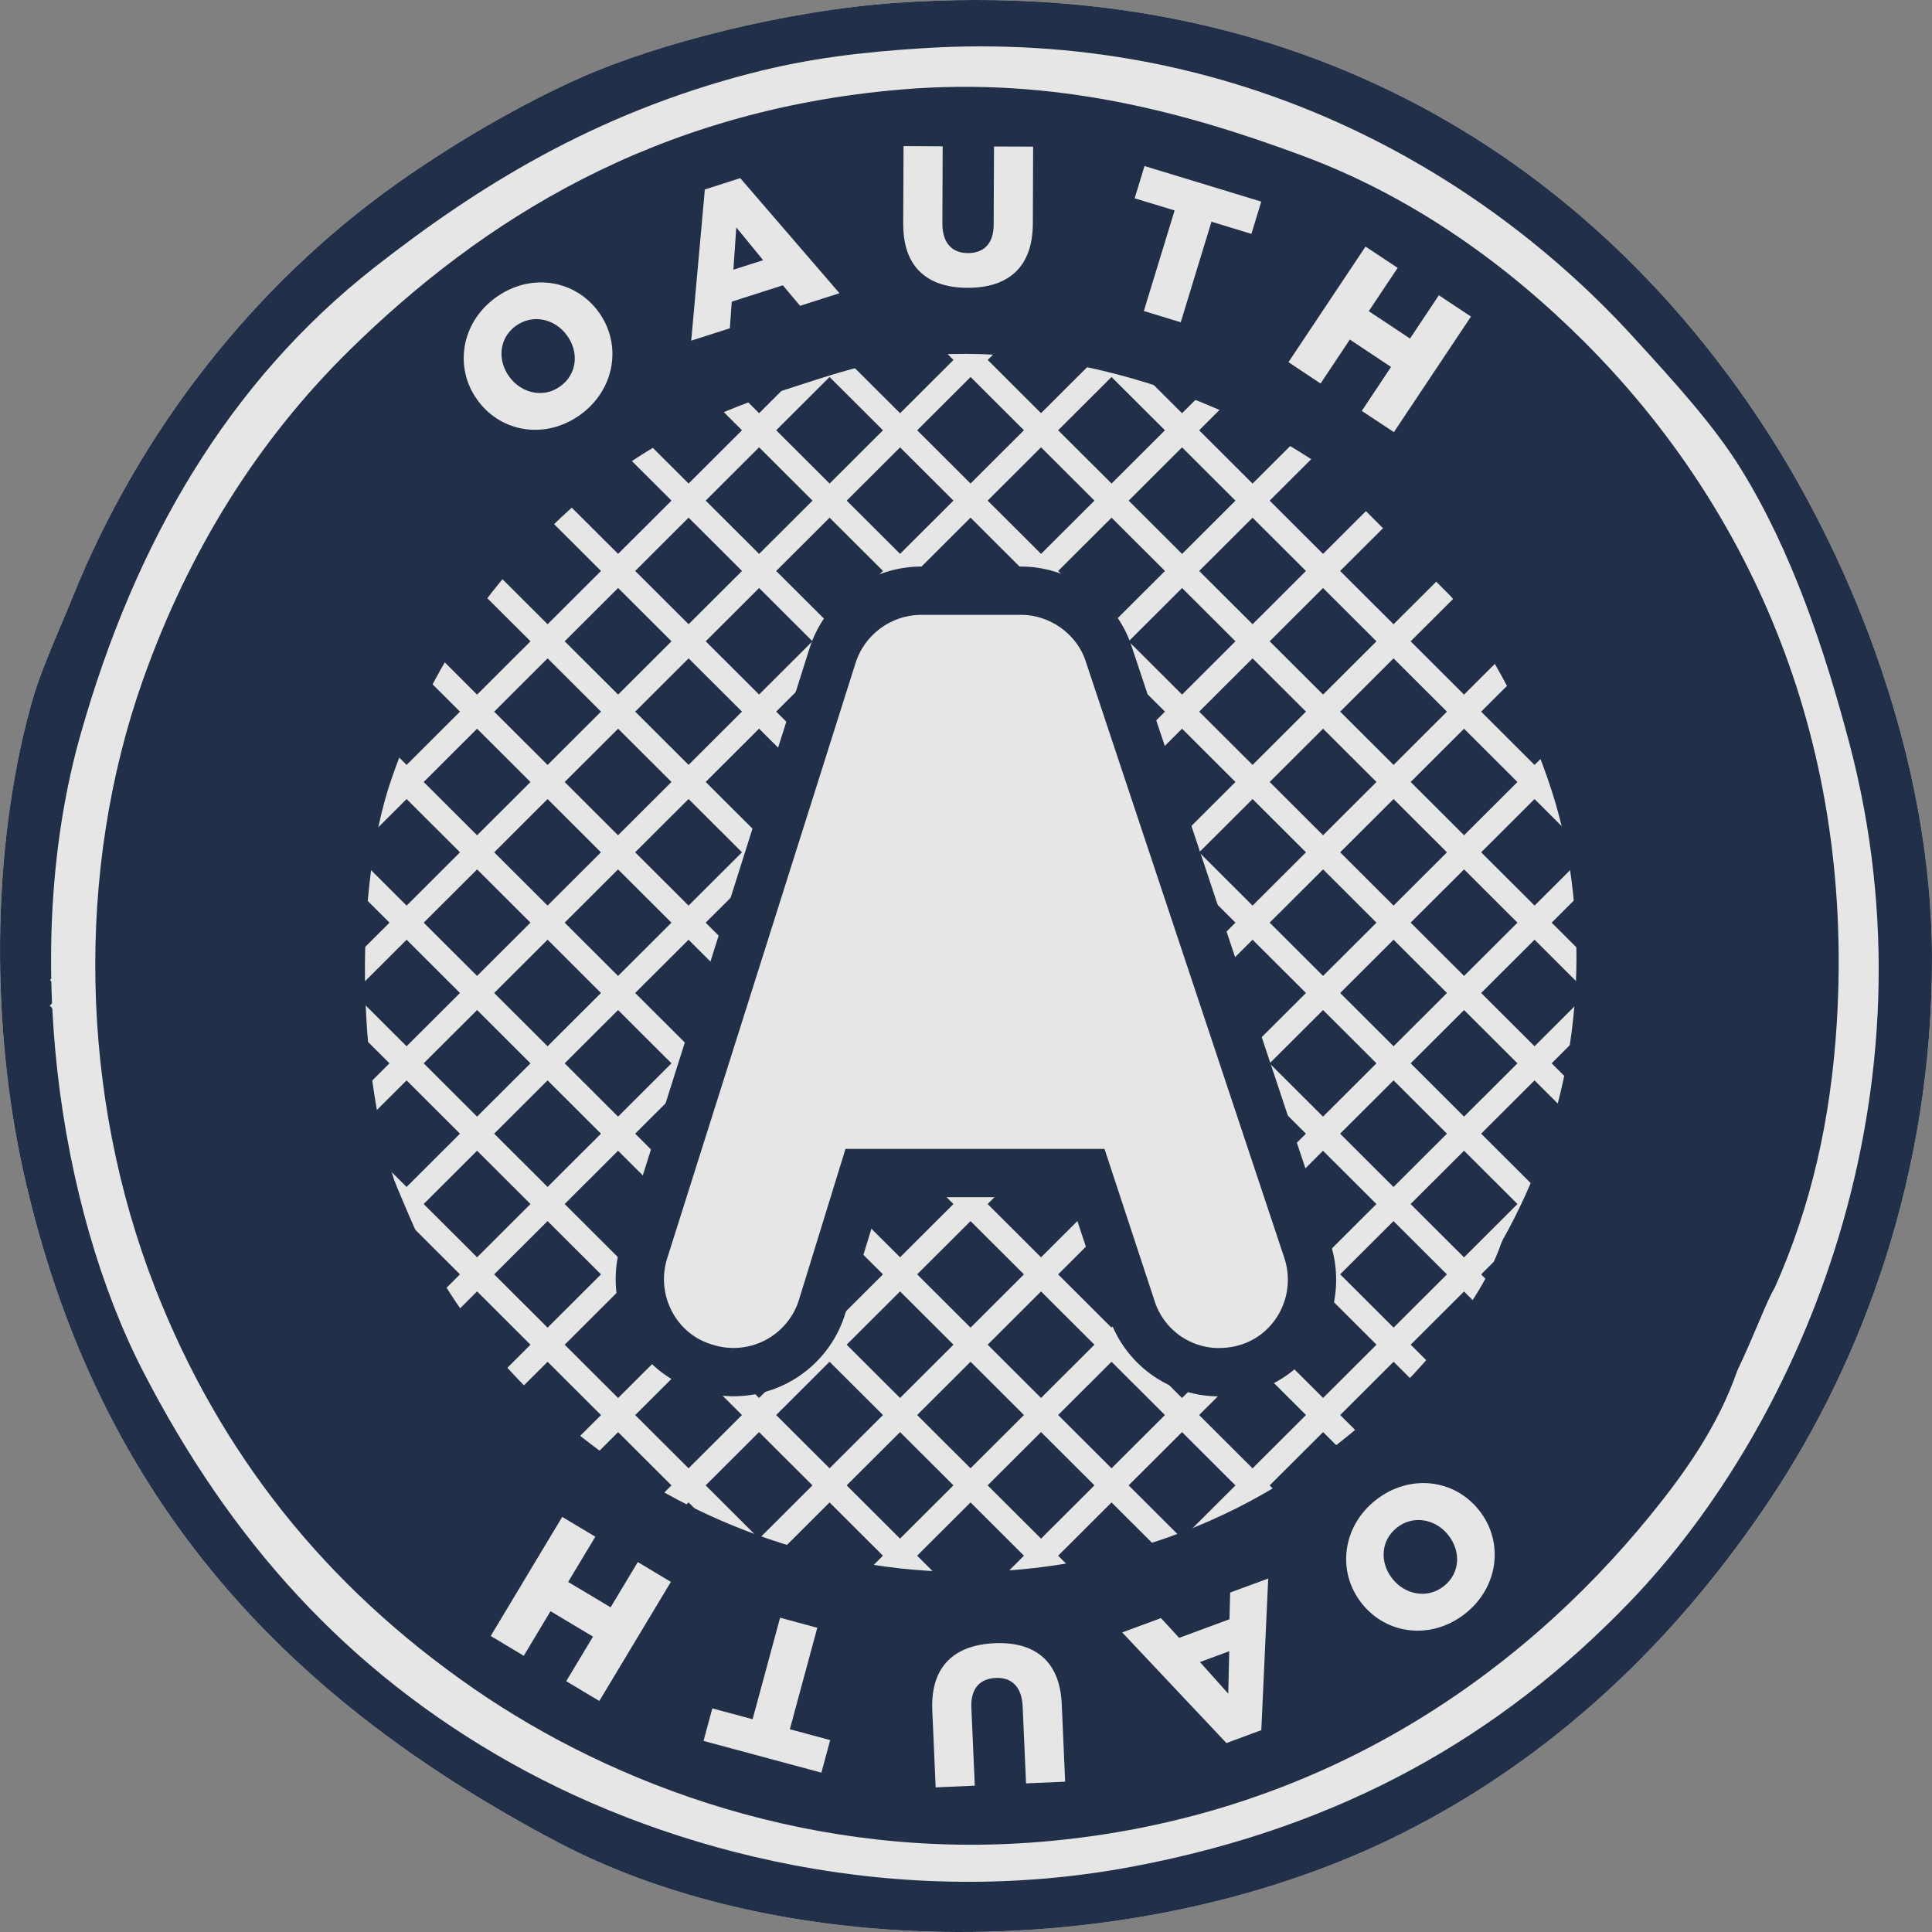
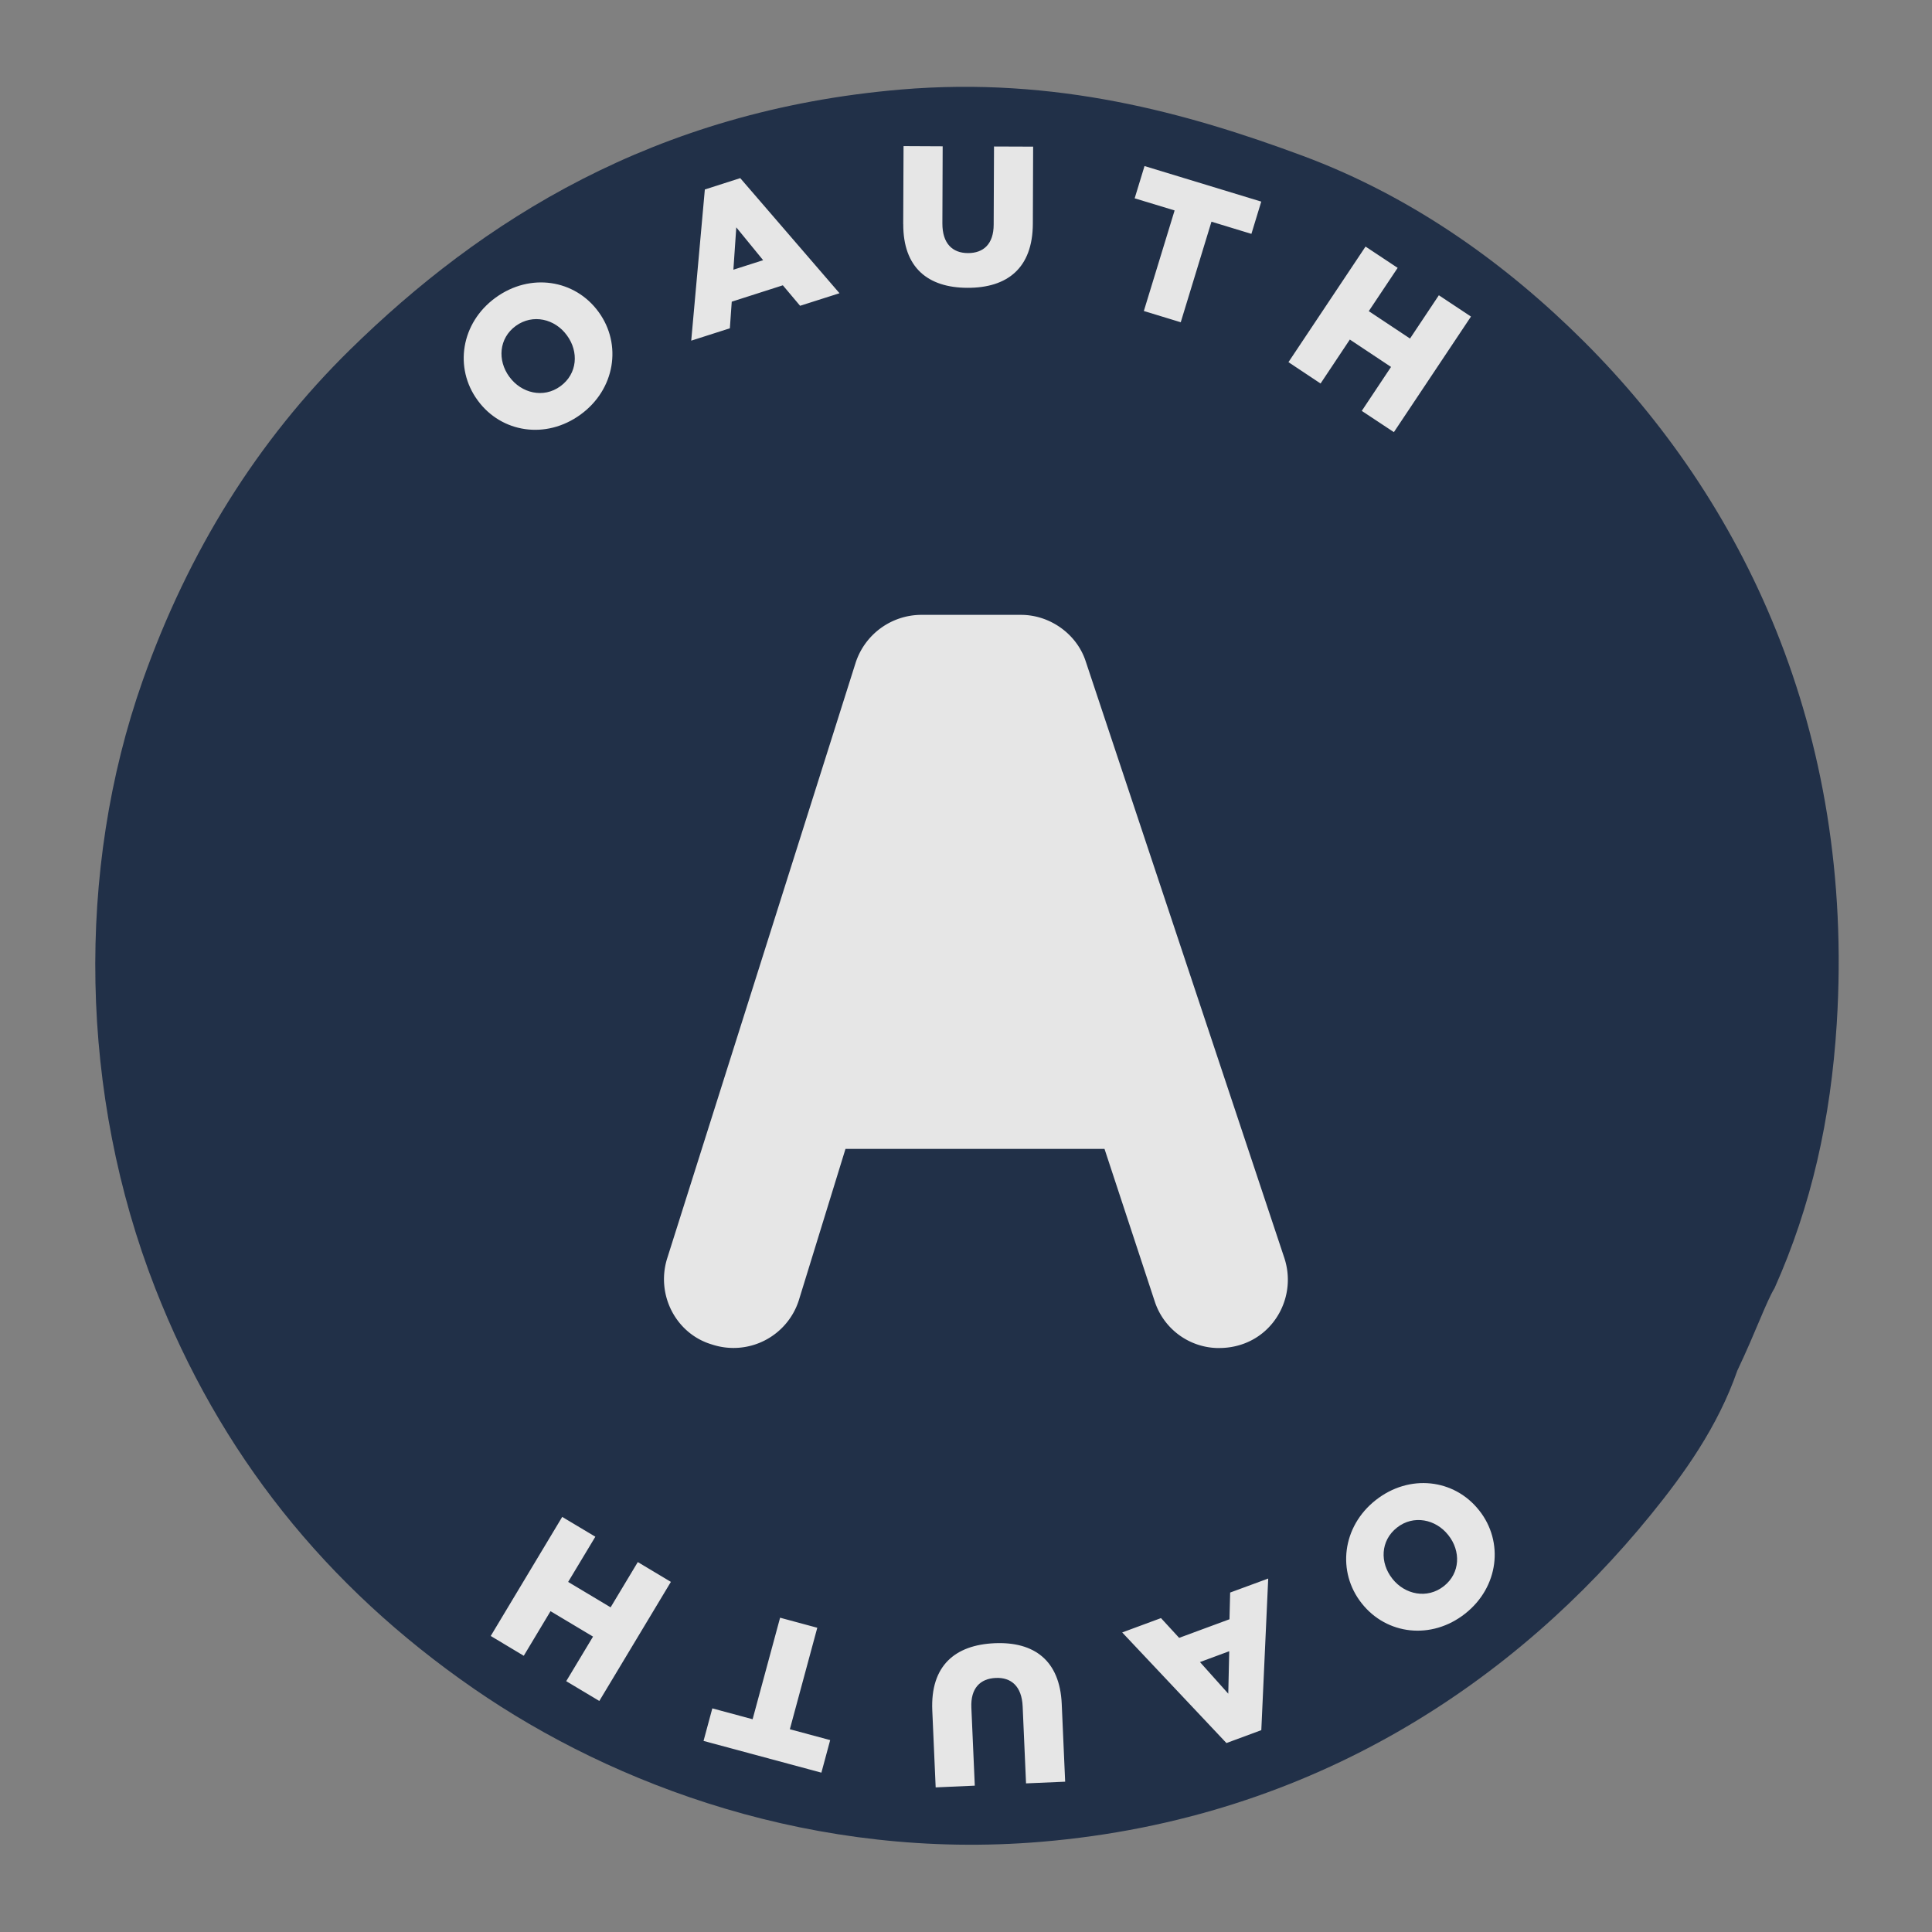
<svg xmlns="http://www.w3.org/2000/svg" fill="none" viewBox="0 0 40 40">
  <rect x="0" y="0" width="40" height="40" fill="#808080" stroke="none" />
  <g opacity=".8">
-     <path fill="#fff" d="M18.562.058c8.86-.613 14.735 3.713 18.094 8.984 1.684 2.642 3.336 6.656 3.344 10.78.008 4.48-1.447 8.361-3.344 11.208-1.95 2.927-4.473 5.344-7.632 6.93-5.28 2.654-12.66 2.726-17.494.172C6.147 35.287 2.008 31.227.468 24.186c-.616-2.818-.687-6.46.172-9.583.201-.733.567-1.504.857-2.224C2.89 8.916 5.261 5.905 8.186 3.823c1.175-.837 2.6-1.67 3.859-2.225 1.565-.691 4.2-1.38 6.517-1.54z" />
    <path fill="#091B3A" d="M35.368 20.32c0 8.356-6.788 15.128-15.162 15.128-8.373 0-15.161-6.772-15.161-15.127S11.833 5.193 20.206 5.193c8.374 0 15.162 6.773 15.162 15.128z" />
-     <path fill="#091B3A" d="M18.562.058c8.86-.613 14.735 3.713 18.094 8.984 1.684 2.642 3.336 6.656 3.344 10.78.008 4.48-1.447 8.361-3.344 11.208-1.95 2.927-4.473 5.344-7.632 6.93-5.28 2.654-12.66 2.726-17.494.172C6.147 35.287 2.008 31.227.468 24.186c-.616-2.818-.687-6.46.172-9.583.201-.733.567-1.504.857-2.224C2.89 8.916 5.261 5.905 8.186 3.823c1.175-.837 2.6-1.67 3.859-2.225 1.565-.691 4.2-1.38 6.517-1.54zM15.56 1.513c-3.29.85-5.703 2.376-7.803 4.02-3.028 2.373-4.958 5.683-6.088 9.669-1.258 4.435-.45 9.802 1.286 13.176 1.8 3.5 4.218 6.215 7.632 8.128 3.321 1.861 7.993 3.056 12.863 2.14 4.327-.816 7.613-2.696 10.29-5.477 3.582-3.72 6.46-10.571 4.545-17.796-.512-1.93-1.181-3.943-2.23-5.647-.566-.92-1.397-1.826-2.23-2.738C30.686 3.546 25.607.58 19.077 1c-1.242.08-2.335.208-3.516.514z" />
-     <path stroke="#fff" stroke-width=".5" d="M21.123 38.463l17.52-17.48M19.592 37.08l17.596-17.556M18.06 35.695l17.673-17.633M16.528 34.31l17.75-17.708M14.997 32.926l17.826-17.785M13.465 31.542L31.368 13.68M11.934 30.159L29.912 12.22m-19.51 16.554l18.055-18.015M8.87 27.389l18.132-18.09M7.339 26.004L25.547 7.837M5.807 24.62L24.092 6.375M4.275 23.237l18.361-18.32M2.744 21.852L21.18 3.456M1.212 20.467L19.726 1.995M1.206 20.644l17.87 17.83M2.655 19.178L20.56 37.043M4.104 17.711l17.94 17.9M5.554 16.245l17.974 17.934M7.003 14.778l18.01 17.97M8.452 13.312l18.044 18.004M9.901 11.844L27.98 29.882M11.35 10.377L29.464 28.45M12.8 8.911L30.947 27.02M14.249 7.444l18.183 18.143M15.698 5.978l18.218 18.177M17.147 4.511L35.4 22.723M18.596 3.045l18.288 18.247M20.045 1.579l18.323 18.28" />
    <path fill="#091B3A" d="M32.797 7.074C31.22 5.5 29.28 4.083 26.966 3.224c-2.4-.891-5.116-1.642-8.318-1.37-5.102.434-8.683 2.718-11.405 5.39-1.907 1.873-3.341 4.167-4.288 6.845-1.39 3.934-1.306 8.576.257 12.578 1.333 3.413 3.515 6.166 6.603 8.299 2.903 2.005 7.069 3.56 11.748 3.166 5.7-.48 9.87-3.398 12.606-6.76.7-.86 1.396-1.832 1.8-2.994.397-.838.59-1.407.772-1.711.76-1.7 1.163-3.493 1.287-5.476.38-6.101-1.973-10.867-5.231-14.117zm-1.68 18.588l-.032.069c-.283.807-.77 1.482-1.26 2.079-1.913 2.334-4.829 4.36-8.814 4.694-3.273.273-6.186-.806-8.216-2.199-1.764-1.21-3.105-2.707-4.045-4.507-.057-.108-.603-1.363-.605-1.419-.745-2.305-.81-6.012-.045-8.236.51-1.485 1.36-3.091 2.487-4.364 1.555-1.757 3.111-2.883 5.574-3.679 1.124-.363 2.131-.733 3.516-.77 3.376-.09 6.814 1.423 8.66 3.08 1.697 1.523 3.63 4.49 4.117 7.273.5 2.864-.034 5.661-1.337 7.979z" />
    <path fill="#fff" stroke="#091B3A" d="M25.248 28.41a1.9 1.9 0 01-1.815-1.308l-.927-2.815h-4.632l-.86 2.79a1.92 1.92 0 01-2.424 1.236c-.998-.3-1.566-1.372-1.26-2.39l3.91-12.358a1.935 1.935 0 011.819-1.335h2.079c.821 0 1.568.54 1.817 1.311l4.113 12.354c.328 1.01-.216 2.094-1.213 2.418a1.964 1.964 0 01-.607.096z" />
    <path fill="#fff" d="M9.892 8.292l-.005-.007c-.488-.666-.345-1.6.373-2.122.719-.523 1.641-.376 2.129.29l.005.007c.487.667.344 1.6-.374 2.123-.718.523-1.64.376-2.128-.291zm1.848-1.346l-.005-.006c-.245-.336-.701-.45-1.057-.192-.352.257-.38.714-.135 1.05l.005.006c.245.335.702.45 1.054.193.356-.259.383-.716.138-1.05zm2.853-3.023l.733-.235 2.055 2.383-.816.26-.357-.424-1.058.339-.039.551-.8.256.282-3.13zM15.8 5.387l-.556-.68-.06.877.616-.197zm2.9-.747l.007-1.615.81.004-.006 1.597c-.001.415.208.613.529.614.321.001.532-.187.533-.589l.007-1.618.81.003-.006 1.594c-.003.928-.536 1.332-1.355 1.329-.82-.003-1.332-.42-1.328-1.32zm5.619-.283l-.827-.251.204-.668 2.417.736-.204.668-.827-.252-.636 2.082-.764-.233.637-2.082zm3.953.748l.665.441-.598.896.854.567.597-.896.665.441-1.596 2.393-.665-.44.606-.91-.853-.567-.606.91-.665-.442 1.596-2.393zm2.349 26.162l.005.006c.513.648.406 1.586-.292 2.136s-1.625.438-2.138-.21l-.005-.006c-.513-.648-.406-1.586.292-2.135.698-.55 1.625-.439 2.138.209zm-1.796 1.415l.005.007c.258.325.718.423 1.064.15.342-.27.352-.727.094-1.053l-.005-.006c-.257-.326-.718-.423-1.06-.153-.346.272-.355.73-.098 1.055zm-2.711 3.139l-.722.267-2.158-2.29.803-.297.376.409 1.042-.385.014-.553.788-.29-.143 3.14zm-1.27-1.41l.586.655.02-.879-.605.224zm-2.862.865l.071 1.612-.81.035-.07-1.596c-.019-.414-.237-.602-.558-.587-.32.014-.522.212-.504.614l.071 1.616-.81.036-.07-1.592c-.041-.927.471-1.357 1.29-1.393.818-.036 1.35.356 1.39 1.255zm-5.629.526l.835.225-.182.674-2.44-.657.182-.674.834.225.569-2.102.77.208-.568 2.101zm-3.944-.585l-.686-.41.555-.923-.88-.526-.554.923-.684-.41 1.48-2.465.686.41-.563.936.879.526.563-.937.685.41-1.482 2.466z" />
  </g>
</svg>